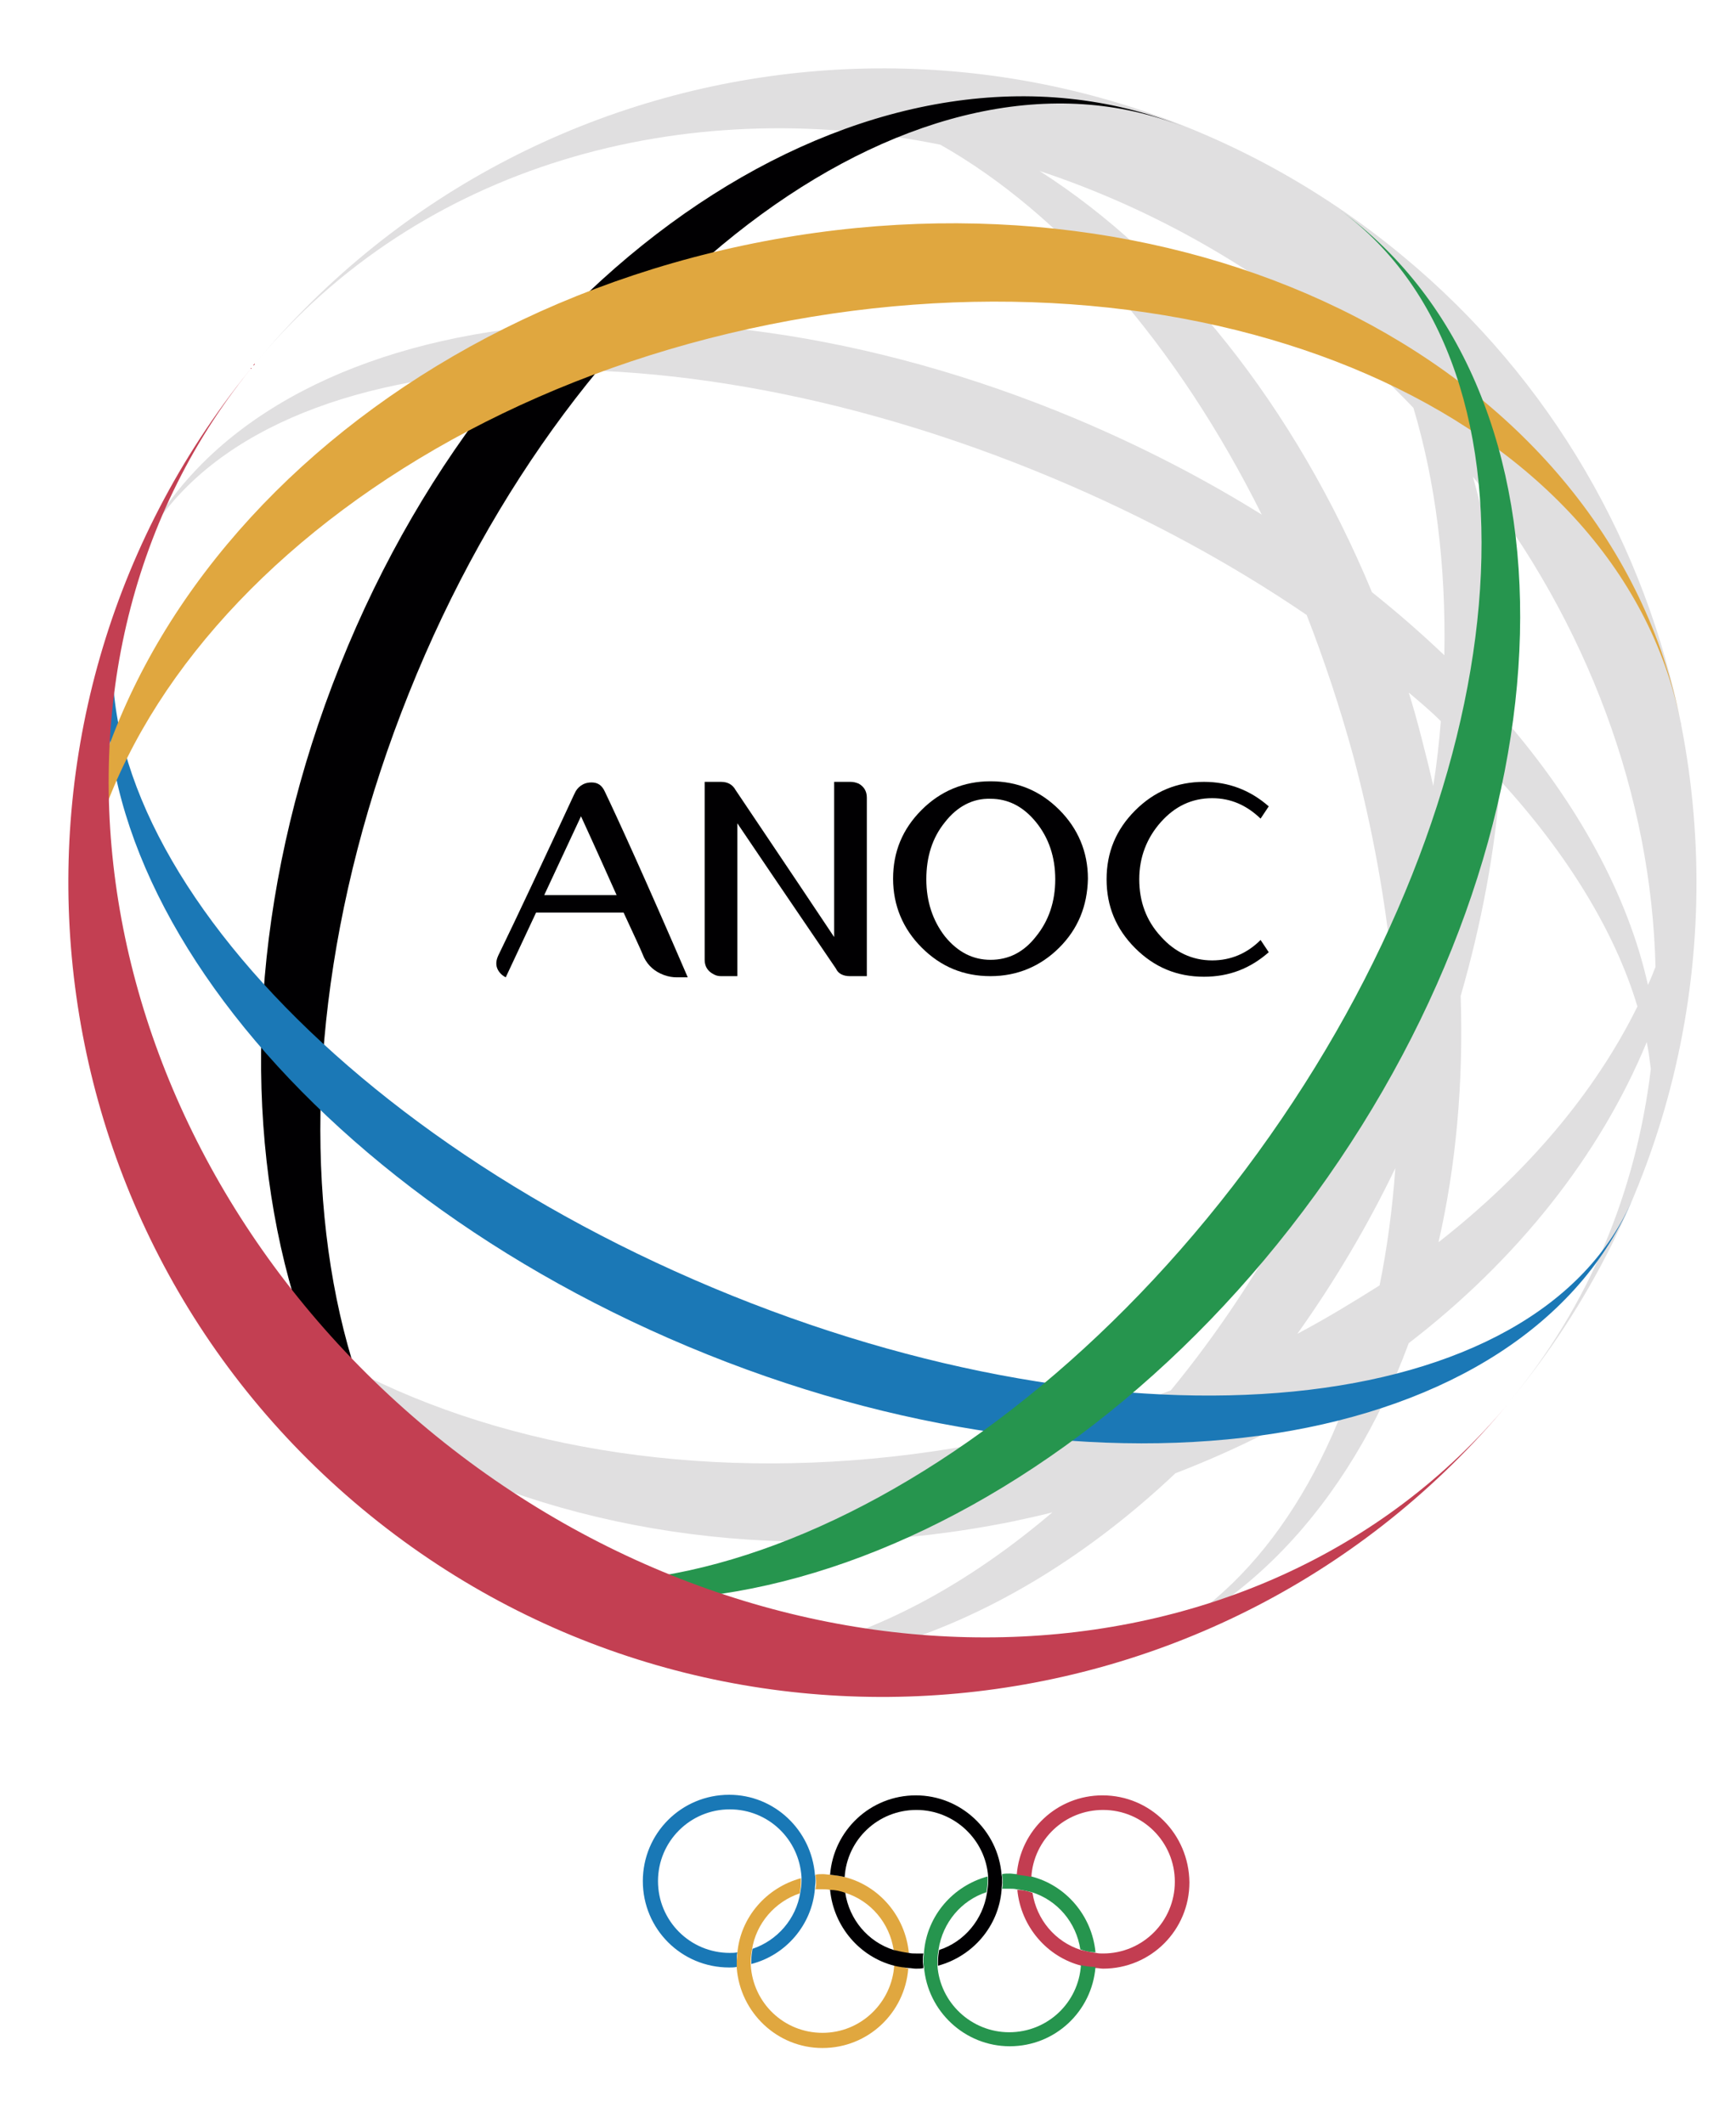
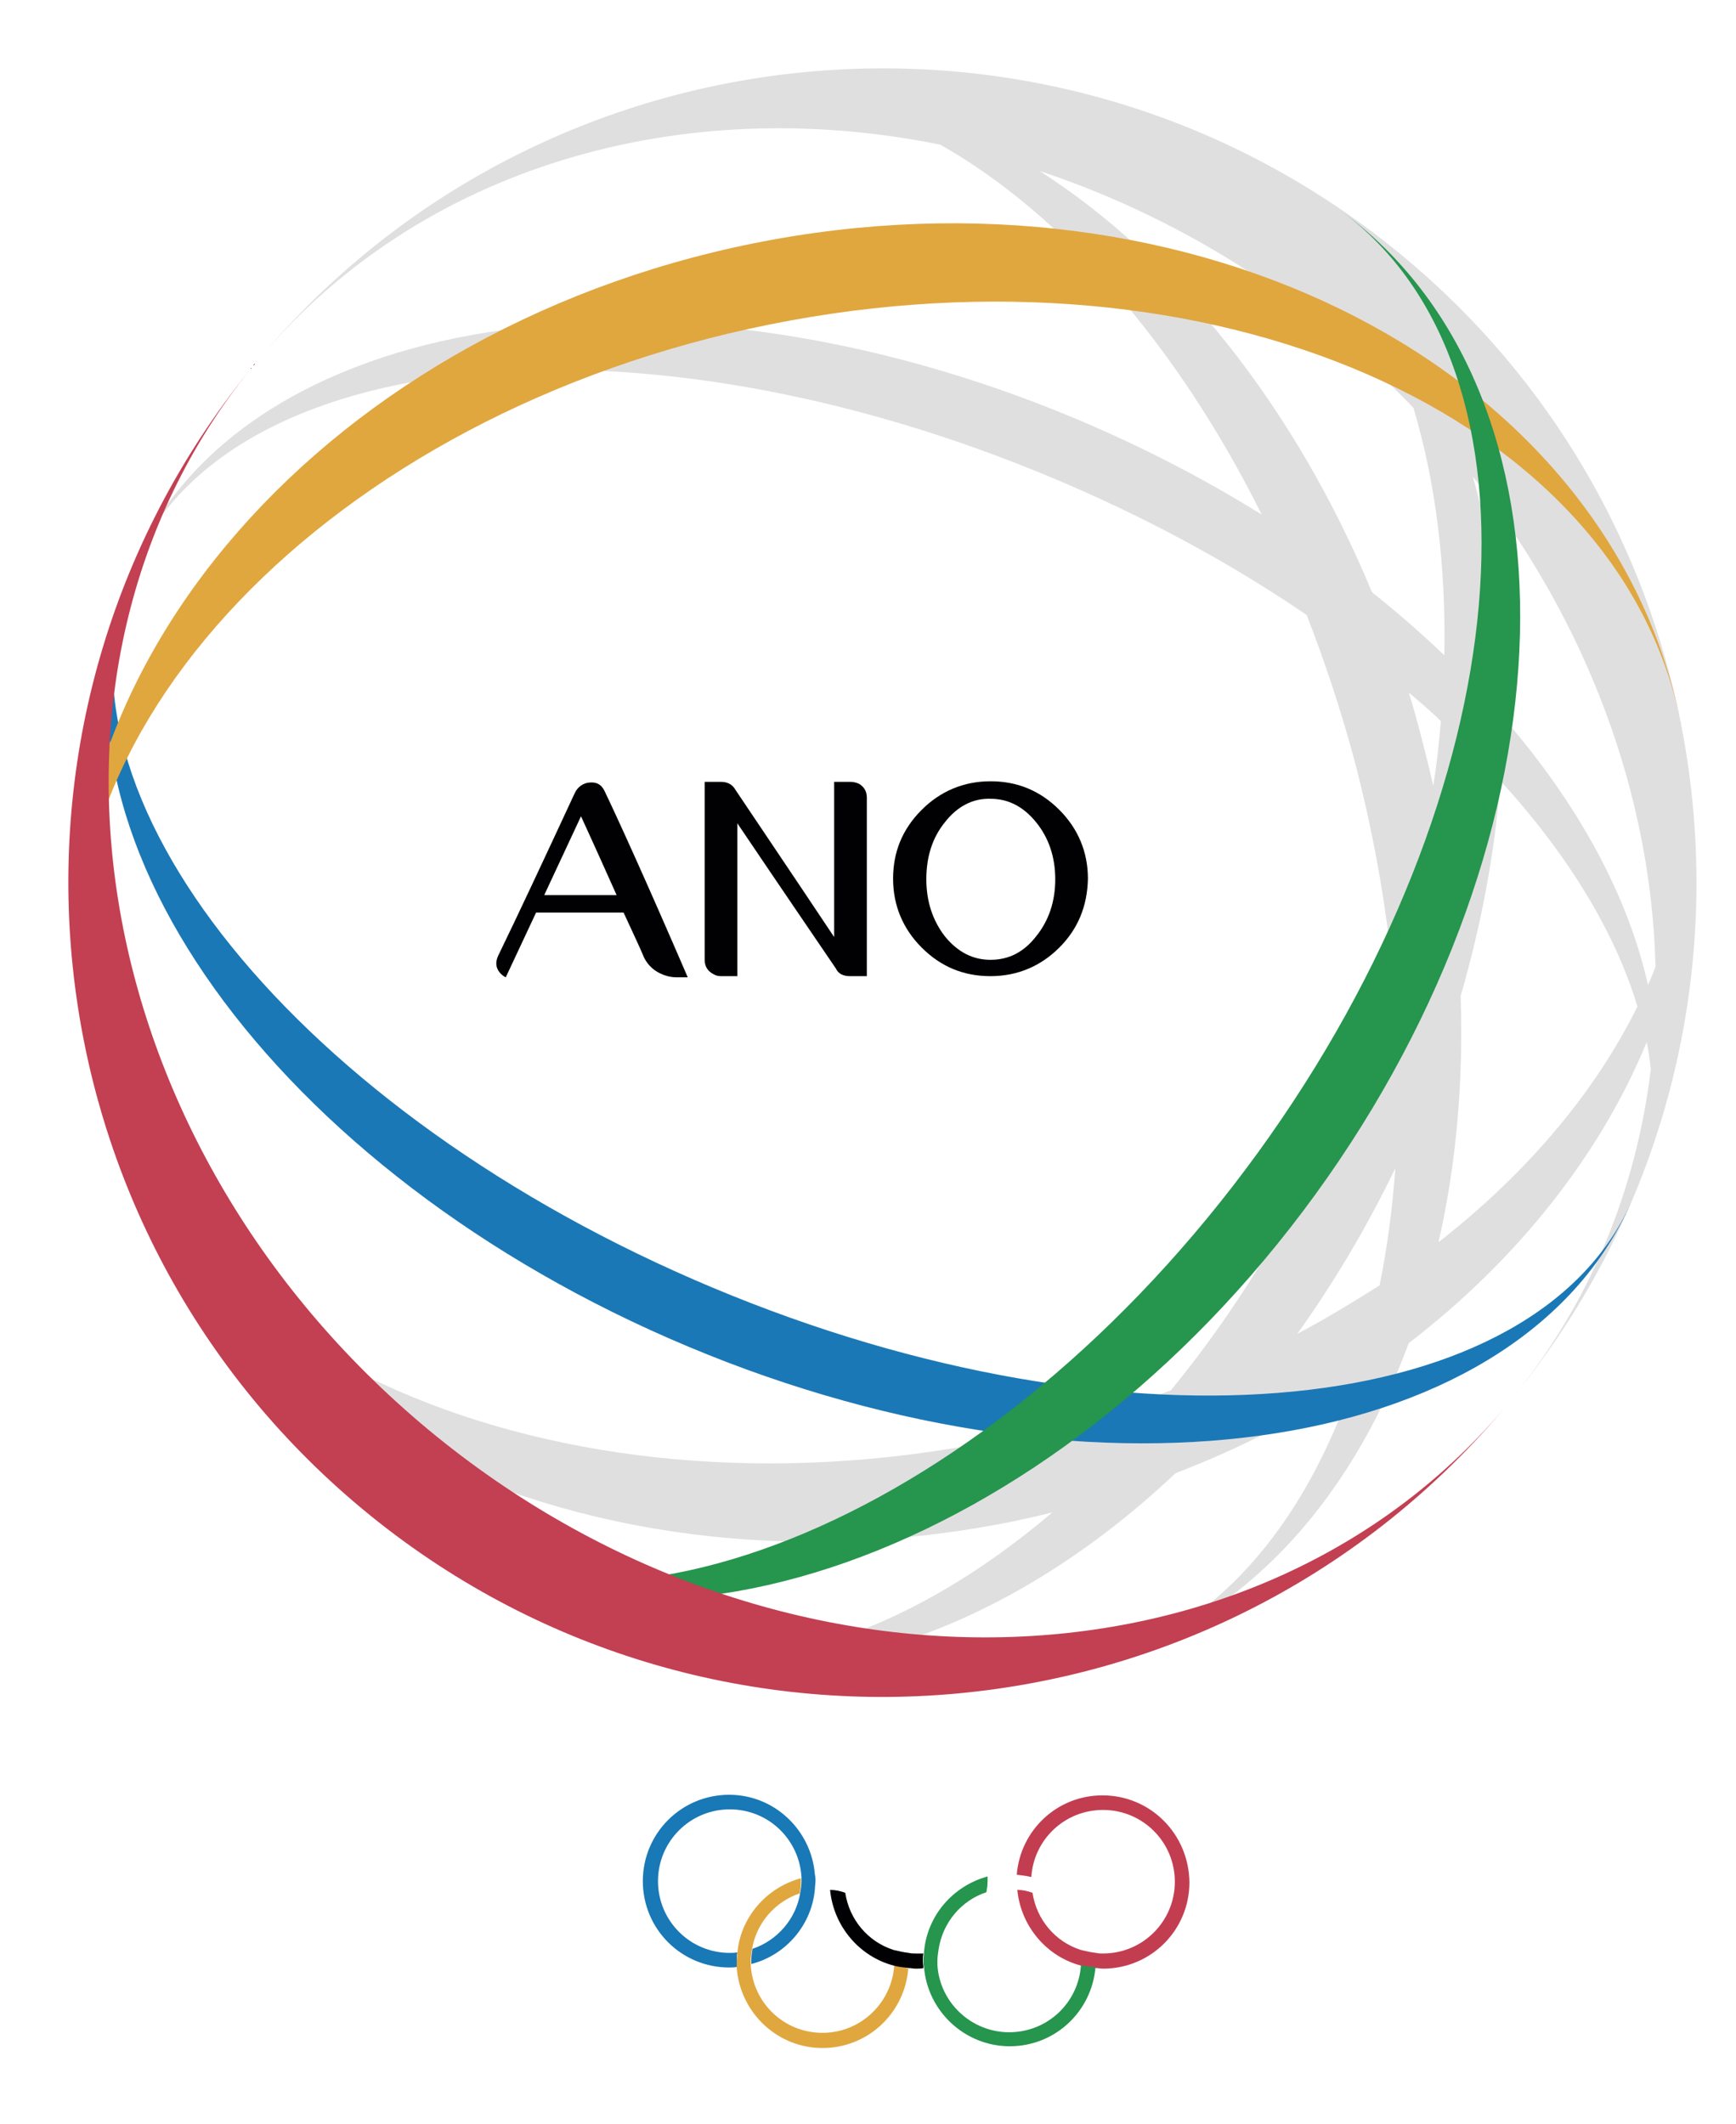
<svg xmlns="http://www.w3.org/2000/svg" id="Capa_1" x="0px" y="0px" viewBox="0 0 297.6 364" style="enable-background:new 0 0 297.6 364;" xml:space="preserve">
  <style type="text/css">	.st0{fill:#26954E;}	.st1{fill:#C33D51;}	.st2{fill:#1978B6;}	.st3{fill:#E0A73F;}	.st4{fill:#010002;}	.st5{fill:#E0DFE0;}	.st6{fill:#1B78B6;}	.st7{fill:#C33F52;}</style>
  <g id="XMLID_2_">
    <g id="XMLID_25_">
-       <path id="XMLID_33_" class="st0" d="M173.1,323.7c0.4,0,0.8,0,1.2,0.1c0.9,0.1,1.7,0.3,2.6,0.5c4.4,1.4,7.6,5.2,8.3,9.8   c0.8,0.3,1.7,0.5,2.6,0.5c-0.6-6.3-5.1-11.5-11-13c-0.8-0.2-1.6-0.3-2.5-0.4c-0.4,0-0.8-0.1-1.2-0.1c-0.5,0-0.9,0-1.3,0.1   c0,0.4,0.1,0.8,0.1,1.2c0,0.4,0,0.9-0.1,1.3C172.2,323.7,172.6,323.7,173.1,323.7" />
      <path id="XMLID_32_" class="st1" d="M189,307.7c-7.8,0-14.1,6-14.7,13.6c0.8,0.1,1.7,0.2,2.5,0.4c0.4-6.4,5.7-11.5,12.3-11.5   c6.8,0,12.3,5.5,12.3,12.3c0,6.8-5.5,12.3-12.3,12.3c-0.4,0-0.8,0-1.2-0.1c-0.9-0.1-1.7-0.3-2.6-0.5c-4.4-1.4-7.6-5.2-8.3-9.8   c-0.8-0.3-1.7-0.5-2.6-0.5c0.6,6.3,5.1,11.5,11,13c0.8,0.2,1.6,0.3,2.5,0.4c0.4,0,0.8,0.1,1.2,0.1c8.2,0,14.8-6.6,14.8-14.8   C203.8,314.3,197.2,307.7,189,307.7" />
      <path id="XMLID_31_" class="st2" d="M139.7,321.3c-0.6-7.6-6.9-13.7-14.7-13.7c-8.2,0-14.8,6.6-14.8,14.8   c0,8.2,6.6,14.8,14.8,14.8c0.4,0,0.9,0,1.3-0.1c0-0.4,0-0.7,0-1.1c0-0.5,0-0.9,0.1-1.4c-0.4,0.1-0.9,0.1-1.3,0.1   c-6.8,0-12.3-5.5-12.3-12.3c0-6.8,5.5-12.3,12.3-12.3c6.6,0,11.9,5.1,12.3,11.6c0,0.2,0,0.5,0,0.7c0,0.7-0.1,1.3-0.2,1.9   c-0.7,4.6-4,8.3-8.2,9.7c-0.1,0.6-0.2,1.3-0.2,1.9c0,0.2,0,0.5,0,0.7c5.9-1.5,10.4-6.7,10.9-12.9c0-0.4,0.1-0.9,0.1-1.4   C139.8,322.1,139.8,321.7,139.7,321.3" />
-       <path id="XMLID_30_" class="st3" d="M141.1,323.8c0.4,0,0.8,0,1.2,0.1c0.9,0.1,1.7,0.3,2.6,0.5c4.4,1.4,7.6,5.2,8.3,9.8   c0.8,0.3,1.7,0.5,2.6,0.5c-0.6-6.3-5.1-11.5-11-13c-0.8-0.2-1.6-0.3-2.5-0.4c-0.4,0-0.8-0.1-1.2-0.1c-0.4,0-0.9,0-1.3,0.1   c0,0.4,0.1,0.7,0.1,1.1c0,0.5,0,0.9-0.1,1.4C140.2,323.8,140.6,323.8,141.1,323.8" />
      <path id="XMLID_29_" class="st3" d="M153.3,336.8c-0.4,6.4-5.7,11.6-12.3,11.6c-6.6,0-11.9-5.1-12.3-11.6c0-0.2,0-0.5,0-0.7   c0-0.7,0.1-1.3,0.2-1.9c0.7-4.6,4-8.3,8.2-9.7c0.1-0.6,0.2-1.3,0.2-1.9c0-0.2,0-0.5,0-0.7c-5.9,1.6-10.4,6.7-10.9,12.9   c0,0.5-0.1,0.9-0.1,1.4c0,0.4,0,0.8,0,1.1c0.6,7.6,6.9,13.7,14.7,13.7c7.8,0,14.1-6,14.7-13.6C154.9,337.1,154.1,337,153.3,336.8" />
      <path id="XMLID_28_" class="st4" d="M157,334.8c-0.4,0-0.8,0-1.2-0.1c-0.9-0.1-1.7-0.3-2.6-0.5c-4.4-1.4-7.6-5.2-8.3-9.8   c-0.8-0.3-1.7-0.5-2.6-0.5c0.6,6.3,5.1,11.5,11,13c0.8,0.2,1.6,0.3,2.5,0.4c0.4,0,0.8,0.1,1.2,0.1c0.5,0,0.9,0,1.3-0.1   c0-0.4-0.1-0.8-0.1-1.2c0-0.4,0-0.9,0.1-1.3C157.9,334.8,157.5,334.8,157,334.8" />
-       <path id="XMLID_27_" class="st4" d="M171.7,321.3c-0.6-7.6-7-13.6-14.7-13.6c-7.8,0-14.1,6-14.7,13.6c0.8,0.1,1.7,0.2,2.5,0.4   c0.4-6.4,5.7-11.5,12.3-11.5c6.5,0,11.9,5.1,12.3,11.5c0,0.3,0,0.5,0,0.8c0,0.6-0.1,1.2-0.2,1.9c-0.7,4.6-3.9,8.4-8.2,9.8   c-0.1,0.6-0.2,1.2-0.2,1.9c0,0.3,0,0.5,0,0.8c5.9-1.6,10.4-6.7,10.9-13c0-0.4,0.1-0.9,0.1-1.3   C171.8,322.1,171.8,321.7,171.7,321.3" />
      <path id="XMLID_26_" class="st0" d="M185.3,336.8c-0.4,6.4-5.7,11.5-12.3,11.5c-6.5,0-11.9-5.1-12.3-11.5c0-0.3,0-0.5,0-0.8   c0-0.6,0.1-1.2,0.2-1.9c0.7-4.6,3.9-8.4,8.2-9.8c0.1-0.6,0.2-1.2,0.2-1.9c0-0.3,0-0.5,0-0.8c-5.9,1.6-10.4,6.7-10.9,13   c0,0.4-0.1,0.9-0.1,1.3c0,0.4,0,0.8,0.1,1.2c0.6,7.6,7,13.6,14.7,13.6c7.8,0,14.1-6,14.7-13.6C186.9,337.1,186.1,337,185.3,336.8" />
    </g>
    <g id="XMLID_16_">
      <g id="XMLID_17_">
        <path id="XMLID_18_" class="st5" d="M288.2,124.2c-6-30.4-22-59-47.7-80.3C181.2-5.3,93.2,2.8,43.9,62.1    c28-33.7,73-46.3,117.3-37.3c20.9,11.8,40.6,34.3,55.1,63.4c-9.8-6.1-20.4-11.6-31.8-16.4C113.5,42,41,53.4,22.6,97.3    C38.6,59,109.3,52.1,180.4,81.9c16,6.7,30.7,14.7,43.6,23.5c3,7.7,5.7,15.8,8,24.2c3.3,12.4,5.5,24.7,6.7,36.6    c-1.8,5.9-3.8,11.8-6.2,17.6c-8.3,20.8-19.3,39.3-31.8,54.5c-9.5,3.6-19.6,6.5-30.1,8.6C95,262.1,25.1,231.6,14.5,178.8    c12.2,60.5,83.3,97.2,158.9,82c2.3-0.5,4.7-1,7-1.6c-26.3,22.4-55.9,31.6-80.9,21.5c32.8,13.1,71.1,1,102-28.2    c10.9-4.2,21.1-9.4,30.4-15.5c-8.6,24.9-23.9,42.7-44.5,48.2c25-6.7,43.8-27.2,54.1-55c18.6-14.3,32.8-32.2,40.8-51.6    c0.3,1.5,0.5,3,0.7,4.6c-2.5,20.8-10.5,40.5-24.4,57.2C286.5,206.9,296,164.1,288.2,124.2c0-0.1,0-0.3-0.1-0.5    C288.1,123.9,288.1,124.1,288.2,124.2 M283.8,165.7c-0.4,1-0.8,2.1-1.3,3.1c-3.4-15.3-12-31.1-24.8-45.8    c0.2-14.6-1.6-28.6-5.2-41.3C272.4,107,283.1,136.7,283.8,165.7 M178.2,29.3c17.8,5.9,35.2,15.3,50.9,28.3    c4.7,3.9,9.1,8,13.2,12.3c3.8,12.7,5.6,27,5.3,42.4c-3.9-3.7-8-7.3-12.4-10.8C221.9,69.5,201.4,44.1,178.2,29.3 M241.5,118.7    c1.9,1.6,3.8,3.2,5.5,4.9c-0.3,3.7-0.7,7.4-1.3,11.1c-0.6-2.7-1.3-5.5-2-8.2C243,123.8,242.3,121.2,241.5,118.7 M222.4,228.6    c6.2-8.7,11.9-18.2,16.8-28.4c-0.5,7-1.4,13.7-2.7,20.1C231.9,223.2,227.3,226,222.4,228.6 M246.6,212.9    c3-13.1,4.3-27.3,3.8-42.2c3.6-12.5,5.9-24.8,6.8-36.9c11.6,12.7,19.7,26,23.5,38.7C273.4,187.3,261.7,201.1,246.6,212.9" />
      </g>
    </g>
-     <path id="XMLID_15_" class="st4" d="M70.1,118.8c28.6-71.5,88.2-115,133-97C151.8,1.2,86.9,42.5,58.3,114  C29.6,185.6,48,260.3,99.4,280.8C54.6,262.9,41.4,190.3,70.1,118.8" />
    <path id="XMLID_14_" class="st6" d="M122.2,220.7c-71.1-29.8-115.7-85-99.6-123.3C4.2,141.3,46.9,201,118,230.8  c71.1,29.8,143.6,18.3,162-25.6C263.9,243.5,193.3,250.5,122.2,220.7" />
    <path id="XMLID_13_" class="st3" d="M14.5,178.8C3.8,126,56.5,70.8,132,55.6c75.6-15.2,145.4,15.3,156.1,68.1  c-12.2-60.5-83.3-97.2-158.9-82C53.7,56.9,2.3,118.3,14.5,178.8" />
    <path id="XMLID_12_" class="st0" d="M215.6,197.6c-45.1,62.1-111.9,90.4-149.2,63.3c42.8,31.1,114,5.9,159.1-56.2  c45.1-62.1,47-137.6,4.2-168.7C266.9,63.2,260.7,135.5,215.6,197.6" />
    <path id="XMLID_11_" class="st7" d="M73.4,245C14.1,195.7,0.9,113.8,43.9,62.1C-5.3,121.4,2.8,209.3,62.1,258.6  c59.3,49.3,147.3,41.1,196.5-18.1C215.6,292.2,132.7,294.2,73.4,245" />
    <path id="XMLID_8_" class="st4" d="M103.7,135.7c-0.5-1.1-1.2-1.6-2.3-1.6c-0.5,0-1,0.1-1.4,0.3c-0.6,0.3-1,0.7-1.3,1.2  c-0.1,0.2-0.2,0.4-0.3,0.6c-5.2,11.2-9.5,20.4-13,27.6c-0.5,1.1-0.4,2,0.2,2.8c0.3,0.4,0.7,0.7,1.1,0.9l5.2-11.1h15  c1.7,3.7,2.9,6.2,3.5,7.7c0.7,1.4,1.8,2.4,3.4,3c0.8,0.3,1.6,0.4,2.2,0.4h1.9C110.7,150.8,105.9,140.3,103.7,135.7 M93.3,153.4  l6.3-13.5c2.8,6.1,4.8,10.6,6.1,13.5H93.3z" />
    <path id="XMLID_7_" class="st4" d="M148.5,167.3h-2.8c-1.1,0-2-0.4-2.4-1.3v0c-2.5-3.7-8.2-12-16.9-24.9v26.2h-2.8  c-0.5,0-0.9-0.1-1.4-0.4c-0.9-0.5-1.4-1.3-1.4-2.4v-30.5h2.8c1.2,0,2,0.5,2.5,1.4c2.8,4.2,8.5,12.6,16.9,25.2v-26.6h2.8  c0.5,0,0.9,0.1,1.4,0.3c0.9,0.5,1.4,1.3,1.4,2.4V167.3z" />
    <path id="XMLID_4_" class="st4" d="M181.6,162.4c-3.2,3.2-7.2,4.9-11.8,4.9c-4.6,0-8.5-1.6-11.8-4.9c-3.2-3.2-4.9-7.2-4.9-11.8  c0-4.6,1.6-8.5,4.9-11.8c3.2-3.2,7.2-4.9,11.8-4.9c4.6,0,8.5,1.6,11.8,4.9c3.2,3.2,4.9,7.2,4.9,11.8  C186.4,155.3,184.8,159.2,181.6,162.4 M162,140.9c-2.2,2.7-3.2,6-3.2,9.8c0,3.8,1.1,7.1,3.2,9.8c2.2,2.7,4.8,4,7.8,4  c3.1,0,5.7-1.3,7.8-4c2.2-2.7,3.3-6,3.3-9.8c0-3.8-1.1-7.1-3.3-9.8c-2.2-2.7-4.8-4-7.8-4C166.8,136.8,164.1,138.2,162,140.9" />
-     <path id="XMLID_3_" class="st4" d="M217.5,163.2c-3.2,2.8-6.8,4.2-11.1,4.2c-4.6,0-8.5-1.6-11.8-4.9c-3.3-3.3-4.9-7.2-4.9-11.8  c0-4.6,1.6-8.5,4.9-11.8c3.3-3.3,7.2-4.9,11.8-4.9c4.2,0,7.9,1.4,11.1,4.2l-1.4,2.1c-2.4-2.3-5.1-3.5-8.3-3.5  c-3.5,0-6.4,1.4-8.8,4.1c-2.4,2.7-3.7,6-3.7,9.8c0,3.8,1.2,7.1,3.7,9.8c2.4,2.7,5.4,4.1,8.8,4.1c3.2,0,6-1.2,8.3-3.5L217.5,163.2z" />
  </g>
</svg>